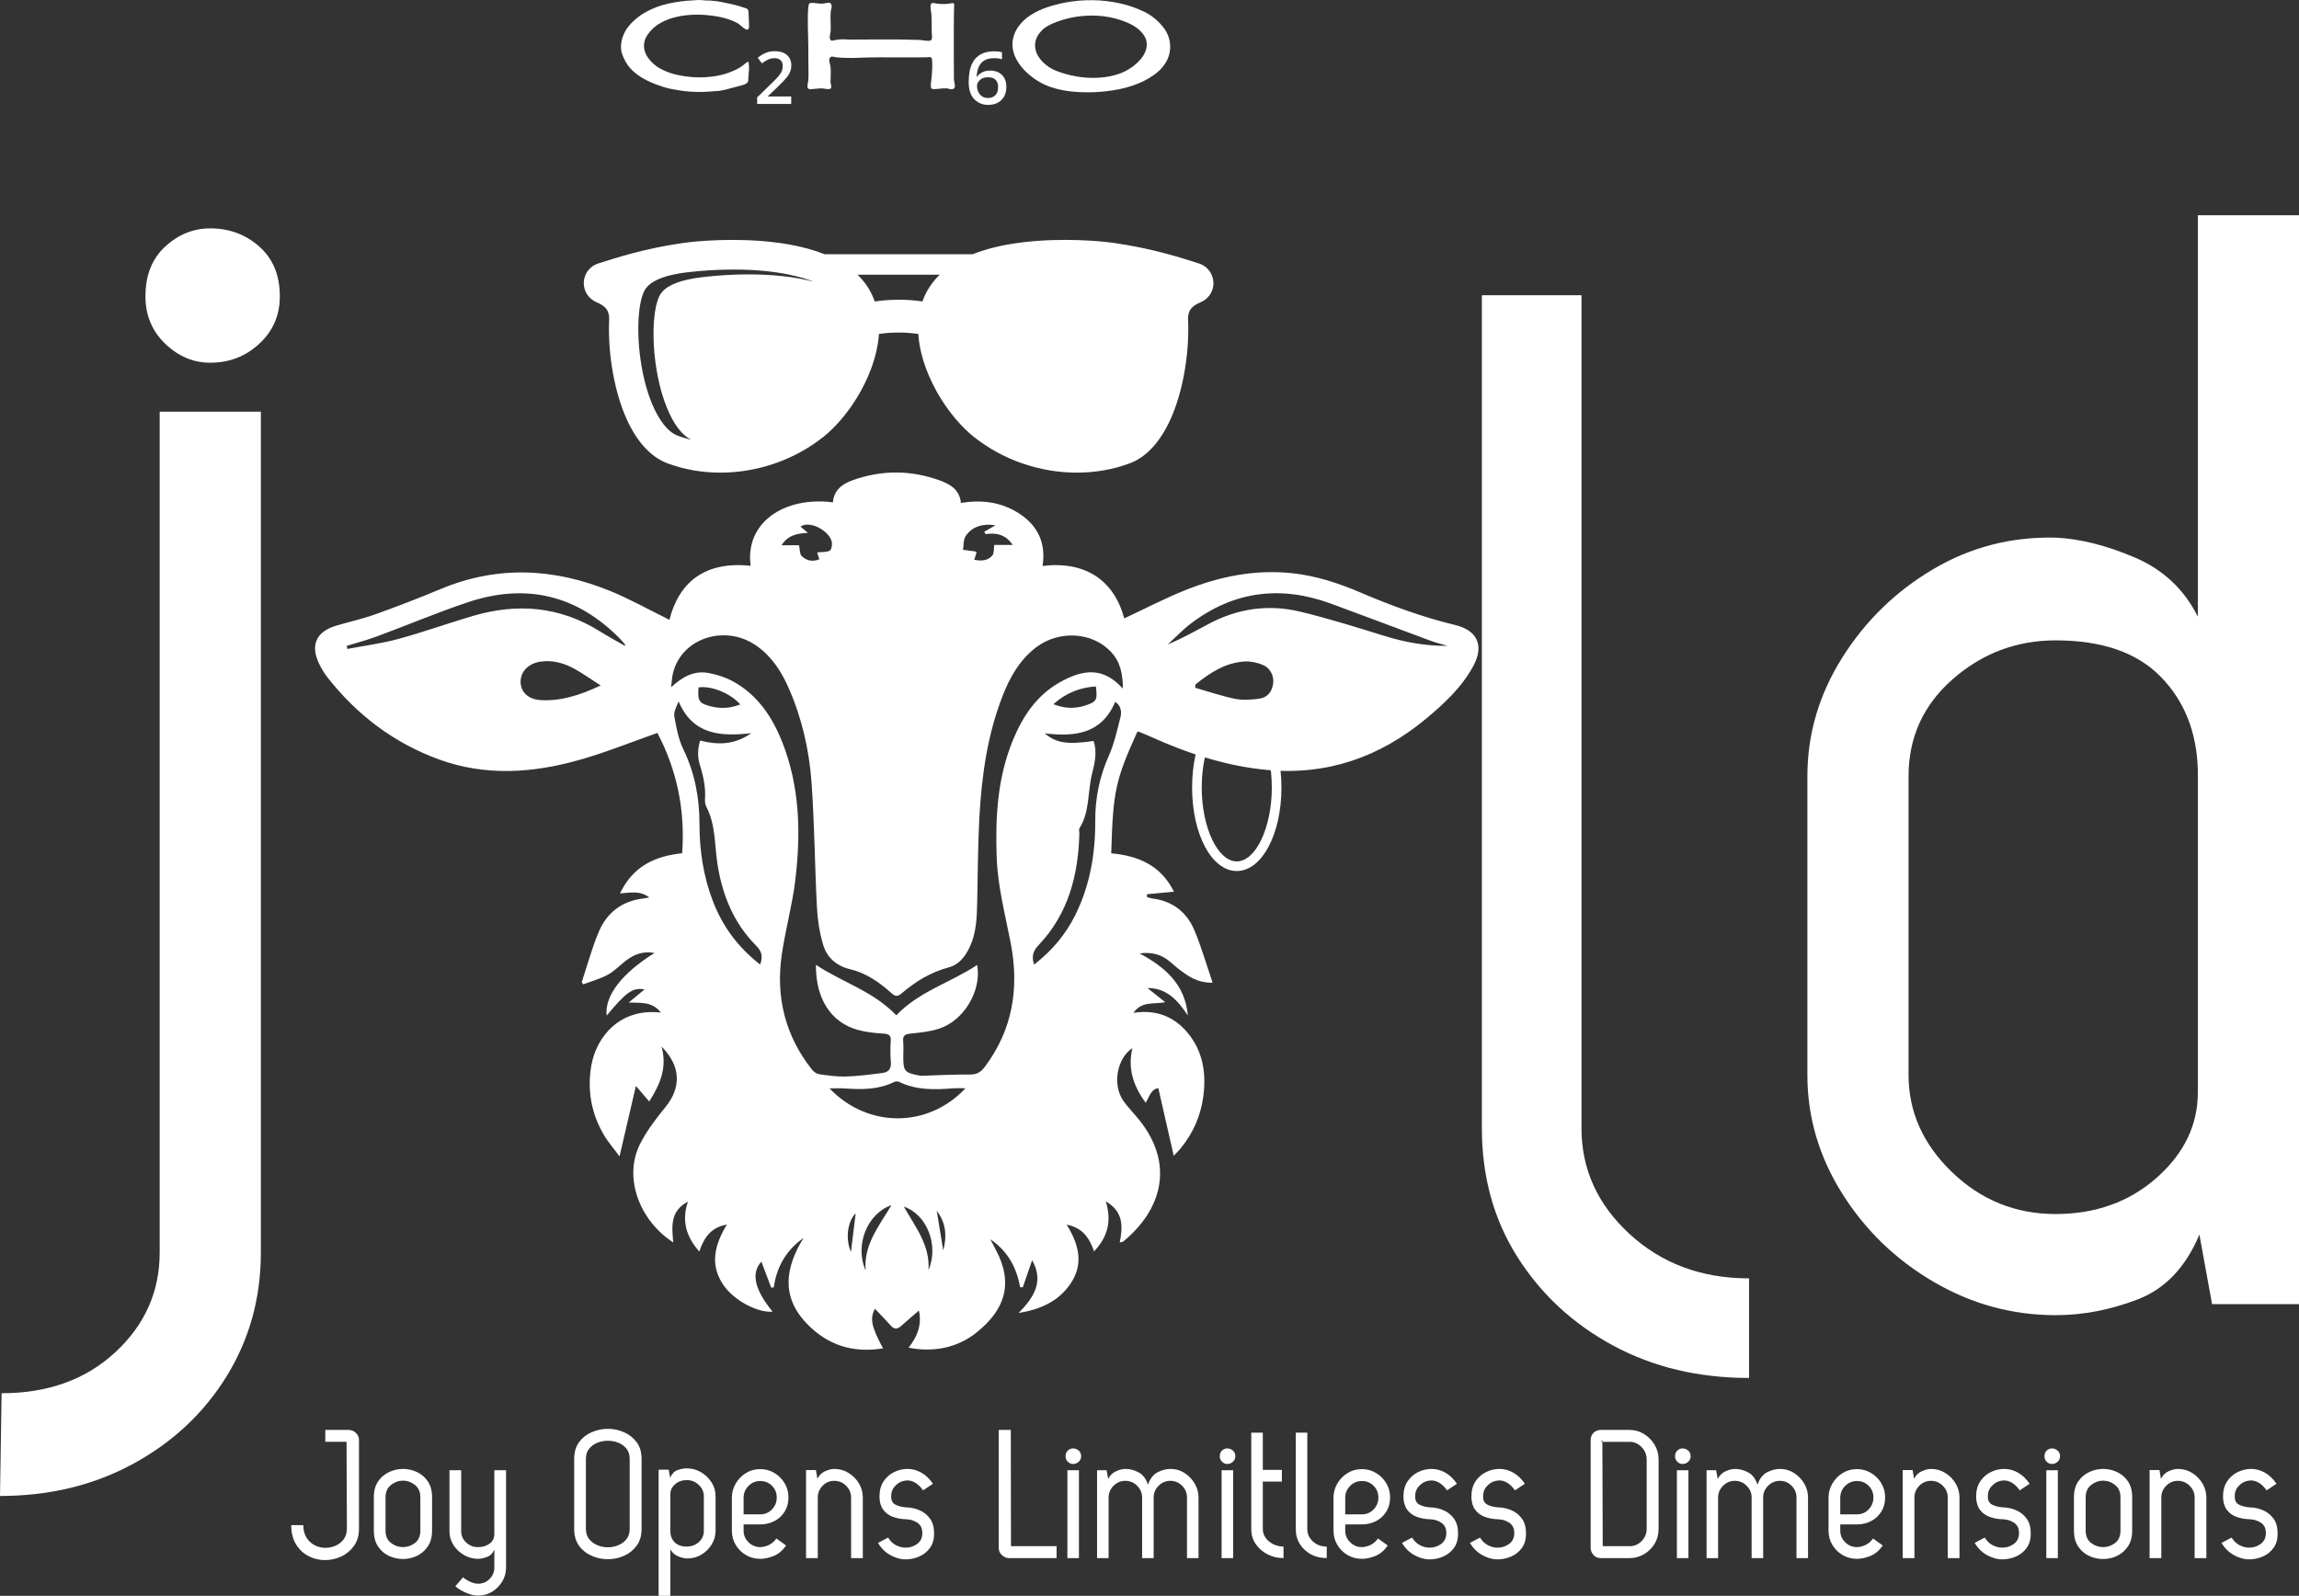
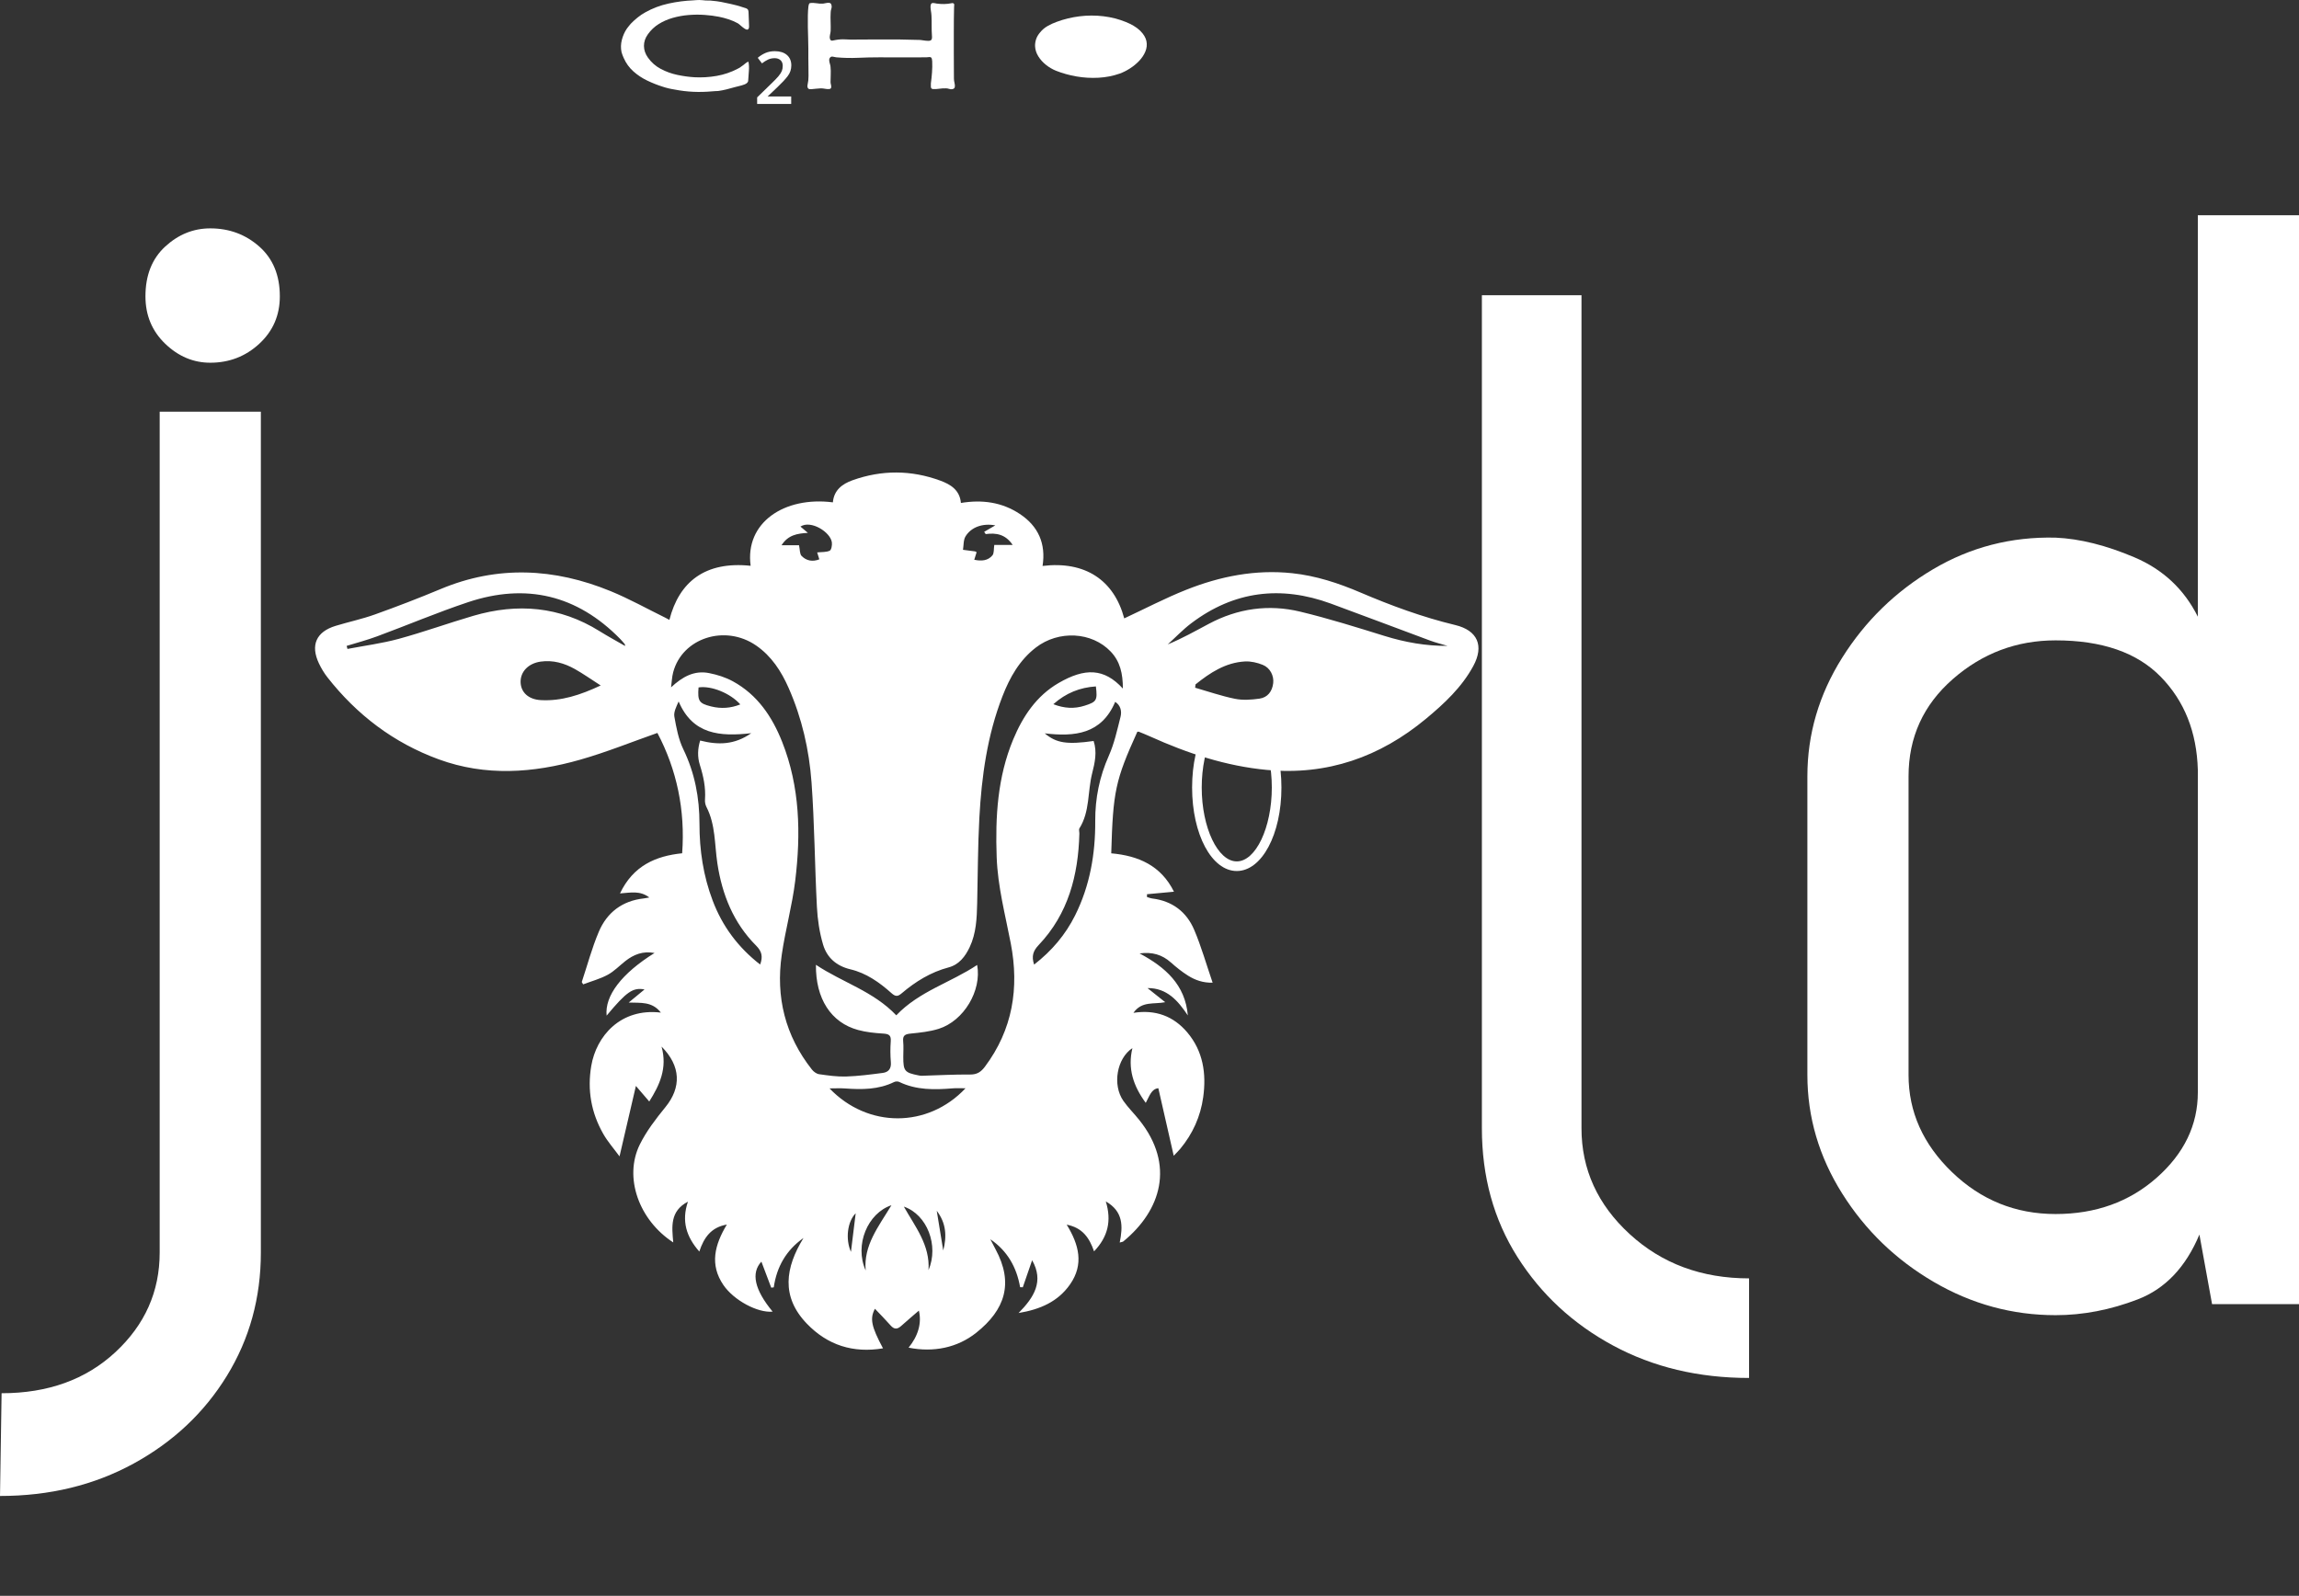
<svg xmlns="http://www.w3.org/2000/svg" xml:space="preserve" width="253.403mm" height="175.942mm" version="1.1" style="shape-rendering:geometricPrecision; text-rendering:geometricPrecision; image-rendering:optimizeQuality; fill-rule:evenodd; clip-rule:evenodd" viewBox="0 0 24667.38 17126.96">
  <rect x="0" y="0" width="24667.38" height="17126.96" fill="#333333" stroke="none" />
  <defs>
    <style type="text/css">
   
    .fil0 {fill:white;fill-rule:nonzero}
   
  </style>
  </defs>
  <g id="Layer_x0020_1">
    <path class="fil0" d="M6652.32 9588.5c141.55,-297.53 383.59,-401.93 666.94,-430.85 34.17,-461.99 -57.25,-896.64 -265.63,-1291.49 -271.67,95.29 -546.12,206.8 -829.19,287.4 -503.61,143.44 -1013.03,180.46 -1517.67,-4.29 -483.07,-176.92 -877.31,-476.73 -1193.8,-880.2 -35.44,-45.36 -65.83,-96.05 -90.66,-148.29 -93.41,-196.91 -29.6,-340.59 179.02,-403.95 140.01,-42.58 284.34,-73.01 421.81,-122.42 236.74,-84.89 471.7,-175.11 703.65,-272.19 612.23,-256.45 1220.65,-225.3 1824.02,21.81 201.51,82.62 392.69,189.83 588.67,285.88 14.18,6.83 27.58,14.7 42.78,22.81 104.06,-408.8 384.35,-631.81 871.75,-580.37 -63.05,-461.78 358.76,-747.64 882.39,-680.98 11.13,-130.8 100.52,-197.94 211.65,-237.46 313.99,-112.02 629.96,-110.27 942.15,4.81 107.86,39.79 207.63,99.35 220.02,239.21 228.13,-37.74 440.56,-8.86 631.74,117.86 199.53,132.04 281.53,320.09 244.33,558.08 456.74,-55.26 766.42,151.78 876.29,562.88 220.53,-102.64 438.29,-216.93 665.66,-307.18 363.84,-144.43 741.59,-219.71 1136.83,-177.64 255.98,27.13 496.77,106.7 731.22,206.8 330.94,141.42 667.44,265.12 1018.11,349.5 239.28,57.52 311.19,222.01 193.44,439.7 -123.56,228.1 -310.93,402.72 -507.39,565.94 -494.75,411.07 -1060.14,609.76 -1706.3,549.46 -439.8,-41.08 -853.24,-178.44 -1253.56,-359.14 -40.24,-18.23 -81.28,-34.48 -122.28,-51.2 -4.29,-1.75 -10.37,0.52 -15.45,1.03 -235.48,520.81 -260.79,637.88 -279.78,1304.16 289.15,25.86 533.21,129.26 672.98,412.1 -100.28,9.37 -194.96,17.99 -289.4,26.85 0,10.17 0,20.02 0,30.19 18.99,5.3 37.47,13.15 56.98,15.7 214.22,26.61 367.61,143.19 449.65,336.57 76.48,179.91 129.92,369.75 197.74,567.18 -103.78,2.3 -188.12,-28.12 -264.32,-76.03 -65.32,-41.04 -126.1,-90.22 -183.83,-141.42 -93.17,-82.86 -198.77,-115.04 -335.72,-96.81 277.75,148.53 489.67,336.06 517.8,665.54 -105.6,-157.63 -223.36,-295.51 -432.73,-293.48 63.05,50.17 126.33,100.86 189.9,151.31 -120.78,24.82 -250.18,-15.21 -340.8,114.28 238.5,-37.26 430.44,36.5 577.04,209.07 170.64,201.24 206.87,443.28 171.42,696.71 -28.87,207.07 -112.43,392.82 -246.63,554.26 -20.5,24.59 -44.06,46.88 -69.61,73.77 -55.74,-244.82 -109.41,-480.53 -165.08,-724.84 -74.69,7.35 -94.95,84.65 -135,157.14 -134.17,-181.73 -195.7,-369.54 -143.03,-587.71 -167.1,109.96 -217.48,394.33 -96.97,566.66 50.65,72.21 114.69,135.09 169.89,204.26 387.91,484.07 233.44,973.18 -170.89,1304.16 -5.6,4.57 -14.69,4.85 -38.26,11.68 34.45,-172.09 40.52,-332.77 -149.38,-441.25 64.32,208.86 22.28,380.68 -126.07,536.03 -49.38,-143.95 -123.59,-253.91 -293.72,-286.61 132.42,214.39 186.61,426.24 35.96,641.42 -128.88,183.76 -316.49,267.62 -551.96,306.91 167.58,-169.78 273.18,-340.63 145.33,-566.42 -34.44,99.87 -67.34,195.16 -100,290.18 -9.65,-0.24 -19.26,-0.76 -28.88,-1 -37.46,-214.42 -136.71,-390.04 -319.54,-514.5 18.51,35.47 36.23,70.98 55.22,106.18 198.25,365.73 102.54,651.62 -206.87,897.67 -202.58,160.96 -458.05,212.88 -725.42,159.68 101.31,-124.45 143.07,-261.81 110.41,-397.91 -59.24,51.2 -126.1,107.73 -191.18,166 -40.77,36.5 -74.42,36.5 -111.64,-5.83 -54.44,-61.81 -112.68,-120.37 -168.89,-179.68 -55.7,105.19 -39.49,188.81 86.85,424.76 -321.3,53.47 -594.24,-33.45 -816.8,-264.32 -280.81,-291.49 -230.91,-602.92 -36.48,-919.99 -185.33,130.53 -287.12,308.42 -319.03,529.67 -9.1,1.28 -18.19,2.54 -27.09,3.54 -35.92,-94.78 -71.64,-189.57 -105.56,-279.51 -112.43,121.12 -75.45,299.04 120.53,536.75 -160.31,15.21 -416.28,-121.12 -528.44,-286.12 -148.87,-218.72 -93.68,-430.57 37.22,-648.53 -169.14,29.63 -245.61,138.87 -295.47,289.66 -139.53,-158.9 -192.69,-327.17 -122.05,-535.23 -194.48,101.37 -172.43,269.4 -157.48,437.43 -366.63,-237.98 -533.49,-696.19 -359.04,-1050.77 71.15,-144.2 172.94,-275.99 275.2,-401.68 171.68,-210.86 166.87,-440.22 -41.76,-649.56 64.57,231.9 -21.25,413.61 -131.93,589.5 -49.11,-57.56 -93.17,-109 -143.31,-167 -60.74,261.03 -115.93,498.5 -175.69,755.99 -61.77,-84.41 -127.13,-157.9 -174.69,-241.79 -128.91,-226.31 -172.46,-470.1 -128.64,-729.13 53.68,-317.55 312.68,-623.98 747.2,-572.26 -94.47,-121.63 -216.48,-102.88 -345.61,-107.96 57.7,-47.63 115.18,-95.26 170.13,-140.66 -124.83,-22.8 -191.42,22.56 -406.87,281.08 -21.53,-212.64 160.27,-452.14 514.22,-672.37 -124.83,-23.07 -223.56,16.22 -313.47,86.92 -63.05,49.69 -119.99,110 -189.63,147.5 -82.29,44.37 -174.94,69.2 -263.09,102.41 -4.77,-8.38 -9.85,-16.72 -14.66,-25.11 59.99,-180.18 108.86,-365.18 182.79,-539.56 88.13,-207.56 251.93,-332.26 482.36,-357.6 15.45,-1.79 30.62,-5.08 59.48,-10.13 -98.97,-76.03 -197.98,-51.95 -314.46,-43.61zm5395.59 -2198.55c0.24,-159.65 -28.88,-290.18 -130.67,-397.12 -202.54,-212.64 -559.04,-231.39 -803.62,-42.59 -175.24,135.34 -278.78,320.1 -357,520.82 -163.57,420.2 -224.59,861.65 -248.67,1307.98 -16.45,304.36 -15.94,609.51 -23.28,914.4 -3.78,160.92 -9.85,321.84 -80.25,471.36 -47.6,100.9 -114.46,188.09 -226.1,217.72 -192.18,50.93 -354.99,151.83 -503.86,278.27 -41.55,35.23 -65.35,37.25 -109.38,-2.02 -128.4,-115.04 -270.43,-215.42 -440.55,-255.7 -150.42,-35.75 -251.45,-125.72 -292.97,-264.36 -38.98,-130.73 -59.52,-269.89 -66.58,-406.77 -23.28,-445.26 -25.31,-891.83 -57.73,-1336.34 -25.31,-348.22 -103.3,-689.34 -245.37,-1011.72 -79.23,-179.68 -183.55,-341.86 -348.87,-455.95 -332.97,-229.84 -793.04,-81.59 -890.26,287.68 -13.67,51.95 -15.19,107.45 -22.53,161.15 122.04,-113.52 248.14,-184.23 407.14,-153.05 88.09,17.24 177.98,45.61 256.49,88.7 263.05,143.96 421.3,379.4 528.68,650.56 190.86,482.56 201.27,985.38 139.73,1490.46 -32.38,265.87 -105.56,526.38 -144.06,791.73 -66.34,454.4 35.96,869.79 323.09,1233.46 18.48,23.31 49.38,46.39 77.47,50.2 95.71,13.67 192.94,27.85 289.15,24.83 131.42,-4.32 262.81,-21.53 393.49,-38.53 62.77,-8.11 93.16,-46.64 87.08,-116.32 -6.36,-74.27 -6.36,-150.04 -1.03,-224.31 4.81,-64.35 -21.25,-77.79 -80.25,-81.59 -90.63,-5.57 -183.04,-14.7 -270.16,-38.53 -291.42,-79.05 -456.5,-336.82 -452.45,-699.73 282.05,188.28 616.29,283.34 862.13,542.35 246.09,-258.76 584.62,-351.51 867.7,-540.56 51.13,274.21 -142.32,600.15 -412.2,685.28 -96.47,30.43 -200.04,41.07 -301.31,51.2 -57.25,5.84 -86.85,18.27 -80.26,82.86 5.57,55.02 1.24,110.75 1.24,166.28 0,153.3 13.68,170.05 165.09,199.94 10.91,2.02 22.04,4.08 32.93,3.81 173.69,-5.04 347.39,-14.93 521.06,-13.42 73.69,0.52 116.24,-29.67 156.76,-83.9 297.97,-398.38 369.65,-843.69 277.47,-1323.7 -58.99,-306.64 -139.77,-608.73 -151.17,-924.26 -15.69,-433.14 8.62,-858.9 177.26,-1264.4 103.06,-247.88 249.63,-467.35 485.86,-604.95 284.86,-165.5 490.46,-160.17 690.74,58.79zm-952.27 2962.43c189.63,-147.25 335.99,-319.85 440.05,-528.44 158.99,-318.82 217.76,-660.17 215.73,-1012.44 -1.27,-244.85 45.85,-475.21 145.58,-700.01 58.76,-132.04 90.14,-276.99 125.86,-418.17 15.42,-61.33 0.24,-123.93 -57.25,-160.68 -147.08,346.7 -433.45,376.1 -755.77,338.09 124.82,105.15 239.28,122.15 524.39,81.87 38.73,117.83 13.39,232.15 -15.96,347.71 -49.63,195.4 -22.77,408.52 -136.23,589.73 -8.59,13.95 -0.24,38.02 -0.76,57.29 -11.88,446.81 -119.23,860.41 -435.71,1194.2 -59.52,62.33 -80.29,119.33 -49.9,210.86zm-2939.59 -0.52c31.9,-86.16 16.97,-142.44 -42.51,-202.23 -243.34,-243.82 -365.87,-548.19 -416.53,-884.25 -30.62,-202.99 -18.75,-414.11 -116.96,-604.43 -12.16,-23.56 -17.76,-53.99 -15.73,-80.6 9.13,-129.02 -17.2,-250.65 -55.7,-373.04 -26.07,-82.63 -23.53,-171.61 3.82,-259.55 193.2,49.41 368.13,47.14 548.15,-78.81 -339.01,38.29 -628.16,13.7 -779.06,-340.6 -24.56,56.01 -54.71,112.77 -45.85,162.71 21.06,118.58 43.82,242.27 95.75,349.49 123.56,255.46 173.94,520.3 173.66,802.37 -0.24,280.29 40.76,556.77 141.28,821.65 103.81,275.45 272.19,502.27 509.69,687.3zm-4436.72 -3419.88c3.03,10.91 5.81,21.81 8.87,32.69 183.83,-35.2 370.67,-59.3 550.69,-108.45 268.65,-73.24 531.46,-168.54 798.84,-246.84 474.21,-138.91 928.72,-101.62 1355.34,164.45 88.12,55.02 179.5,104.43 274.45,159.17 -2.51,-11.91 -2.02,-17.47 -4.54,-20.29 -15.96,-18.99 -31.9,-38.26 -49.14,-55.98 -462.06,-471.4 -1010,-601.41 -1631.82,-393.86 -329.16,110 -649.7,245.85 -975.56,366.49 -106.86,39.77 -218.03,68.92 -327.14,102.61zm11811.8 -0.24c-62.82,-19.02 -126.62,-34.48 -188.16,-57.28 -354.7,-131.29 -707.91,-266.11 -1063.16,-396.37 -536,-196.43 -1038.34,-136.61 -1497.62,210.61 -90.14,68.16 -168.65,151.03 -252.72,227.34 154.95,-64.15 296.23,-143.72 439.3,-219.99 310.68,-166 642.1,-213.4 981.91,-131.53 305.6,73.5 606.4,168 906.68,261.27 220.53,68.16 444.1,107.96 673.77,105.94zm-5171.52 4748.13c-53.16,0 -93.96,-2.78 -134.2,0.52 -196.99,16.21 -392.21,20.53 -577.04,-68.69 -14.93,-7.11 -39.73,-6.32 -54.67,0.99 -168.38,82.63 -346.88,81.87 -527.65,68.96 -52.2,-3.82 -105.08,-0.52 -165.59,-0.52 410.65,428.31 1054.03,428.54 1459.15,-1.27zm-3914.39 -4323.12c-106.59,-68.41 -189.64,-127.24 -277.75,-176.65 -112.95,-63.09 -234.48,-98.05 -366.14,-79.57 -131.39,18.51 -218.24,107.73 -215.45,220.98 2.77,108 83.31,185.78 219.5,192.63 217.27,11.16 418.55,-53.71 639.85,-157.39zm6382.27 -11.41c-1.27,11.92 -2.77,23.57 -4.05,35.48 142.04,40.55 282.56,89.73 427.14,118.89 84.07,16.97 175.99,10.61 262.05,-1.51 88.36,-12.43 137.74,-76.82 148.39,-166.8 9.09,-78.29 -32.14,-163.46 -111.93,-195.88 -59.48,-24.11 -128.6,-40.05 -191.92,-36.5 -208.39,11.91 -373.71,121.12 -529.68,246.32zm-1961.77 -1496.78c-76.95,-114.81 -176.71,-131.8 -289.63,-116.59 -5.32,-8.11 -10.64,-16.21 -16.21,-24.32 34.93,-20.3 70.13,-40.55 119.51,-69.19 -137.47,-25.58 -259.52,19.78 -319.54,118.1 -23.8,39.04 -19.24,95.53 -27.33,144.2 43.03,5.6 86.33,10.92 129.36,17 4.84,0.76 9.13,4.54 17,8.62 -7.59,24.55 -15.45,49.66 -25.34,81.08 77.47,16.48 146.36,10.64 194.47,-46.64 19.75,-23.31 13.43,-68.68 20.23,-112.5 50.93,0.24 115.98,0.24 197.49,0.24zm-2197.2 -129.78c-113.7,7.12 -211.4,21.3 -282.83,132.8 80.02,0 144.86,0 187.64,0 10.38,47.9 6.56,93.79 27.85,115.31 51.14,51.96 117.96,64.64 189.91,36 -10.13,-32.7 -19.03,-61.06 -23.08,-74.24 50.14,-5.32 97.5,-1 134.72,-18.48 17.99,-8.38 26.58,-58.83 23.04,-88.22 -13.43,-110.48 -225.11,-244.31 -337.27,-170.58 26.58,22.56 53.2,44.89 80.02,67.41zm2633.47 1838.97c116.97,45.36 225.07,51.44 336.75,15.69 127.09,-40.8 138.26,-56.26 119.78,-206.57 -171.68,11.17 -321.33,70.47 -456.54,190.87zm-3806.77 -179.95c-11.67,146.74 5.57,171.57 134.17,203.75 106.87,26.61 210.68,19.78 313.7,-21.53 -106.84,-120.41 -311.91,-203.27 -447.87,-182.22zm2069.59 5557.34c-253.71,83.63 -400.04,425.52 -276.48,700.01 -24.03,-269.93 136.98,-468.86 276.48,-700.01zm133.18 14.7c121.05,215.18 282.55,413.36 264.59,682.02 112.92,-263.57 -13.9,-596.36 -264.59,-682.02zm-516.76 71.74c-89.12,88.18 -111.64,277.51 -50.89,414.11 16.48,-132.04 34.2,-277.27 50.89,-414.11zm939.37 399.14c39.49,-150.55 32.42,-292.96 -69.65,-425.76 23.8,145.23 46.61,285.09 69.65,425.76z" />
-     <path class="fil0" d="M12976.97 2908.35c-27.03,-37.01 -65.11,-65.42 -111.17,-80.25 -183,-58 -492.55,-160.47 -911.41,-220.37 -153.54,-22.21 -557.63,-57.41 -974.63,-8.03 -209.45,24.69 -390.62,67.93 -543.54,129.02l-1589.41 0c-152.92,-61.09 -334.1,-104.33 -543.54,-129.02 -416.39,-49.38 -820.51,-13.57 -974.67,8.03 -418.85,59.9 -728.37,162.37 -911.37,220.37 -91.52,29.02 -153.54,114.21 -153.54,210.51 0,45.06 13.49,88.26 38.05,124.08 23.97,35.78 58.96,64.19 100.14,81.46 55.87,22.88 103.78,57.42 120.37,99.42 9.2,23.45 14.11,48.73 14.11,75.28l0 0.61c0,6.18 0,12.36 -0.62,17.93 -13.49,321.61 43.61,709.24 164.6,1006.15 112.39,275.31 271.46,458.05 461.23,529.03 180.56,67.27 373.39,100 567.49,100 196.5,0 394.27,-33.35 582.83,-98.15 188.54,-64.8 367.24,-161.75 525.08,-287.63 122.84,-98.18 251.21,-245.09 356.84,-417.32 121.6,-198.14 213.7,-429.64 234.62,-658.01 0.61,-9.27 1.82,-17.89 1.82,-27.16 66.34,-9.89 133.9,-14.84 200.82,-15.46 74.31,-0.61 148.63,4.95 222.33,15.46 0.62,9.27 1.24,17.89 1.86,27.16 20.87,228.37 112.98,459.87 234.61,658.01 105.64,172.22 233.97,319.13 356.81,417.32 157.83,125.89 336.58,222.83 525.11,287.63 188.54,64.8 386.3,98.15 582.84,98.15 194.06,0 386.92,-32.73 567.48,-100 189.77,-70.37 348.83,-253.72 461.2,-529.03 121.02,-296.91 178.13,-684.55 164.6,-1006.15 -0.62,-6.18 -0.62,-11.75 -0.62,-17.93l0 -0.61c0,-26.55 4.92,-51.83 14.15,-75.28 16.59,-41.99 63.88,-76.54 120.37,-99.42 83.51,-33.92 138.18,-114.8 138.18,-204.91 -0.61,-48.15 -15.96,-93.82 -42.99,-130.88zm-5575.27 1807.41c-4.33,-1.21 -8.61,-2.44 -12.91,-3.06 -9.21,-2.51 -17.82,-4.95 -27.03,-7.42 -4.29,-1.24 -9.2,-2.47 -13.49,-3.71 -9.21,-2.47 -17.82,-5.57 -27.03,-8.65 -4.32,-1.24 -8,-2.47 -12.29,-3.71 -12.87,-4.29 -25.79,-8.61 -38.08,-13.56 -103.16,-38.26 -202.06,-163.61 -278.81,-351.86 -165.21,-406.19 -180.56,-985.18 -82.9,-1193.83 2.44,-5.56 5.53,-11.09 8.59,-16.03 50.38,-86.44 170.13,-145.06 364.81,-178.4 27.02,-4.95 55.28,-8.65 85.37,-12.36 161.5,-19.75 331.01,-30.22 498.7,-30.22 17.78,0 36.23,0 54.02,0.61 5.53,0 10.45,0 15.97,0 12.91,0 26.41,0.62 39.32,0.62 5.53,0 11.06,0.61 16.59,0.61 15.96,0.62 31.32,1.2 47.29,1.82 1.85,0 4.29,0 6.14,0 17.82,0.61 35,1.85 52.82,3.09 4.91,0.62 9.82,0.62 15.35,1.24 12.88,0.62 25.79,1.86 38.7,3.1 5.53,0.61 11.05,0.61 16.55,1.24 14.14,1.24 28.26,2.47 42.37,3.71 3.1,0.61 6.77,0.61 9.86,1.24 17.2,1.85 33.75,3.71 50.34,5.56 4.92,0.62 9.24,1.24 14.15,1.86 12.26,1.85 24.55,3.09 36.84,4.95 5.5,0.58 11.03,1.82 16.56,2.43 12.28,1.86 24.58,3.71 36.84,5.57 4.29,0.61 8.61,1.24 12.29,1.85 6.77,1.24 13.53,2.47 19.64,3.71 9.2,1.86 18.44,3.1 27.02,4.95 4.33,0.62 8.62,1.82 12.91,2.44 9.82,1.89 19.03,3.74 28.85,6.21 1.85,0.62 3.71,0.62 5.53,1.21 5.53,1.24 11.06,2.47 15.96,3.71 11.06,2.47 21.5,4.95 32.56,7.42 4.91,1.24 9.2,2.47 14.11,3.09 14.77,3.71 28.88,7.39 43,11.1 3.71,1.24 7.39,2.47 11.06,3.09 10.45,3.1 21.5,6.18 31.94,9.28 4.91,1.85 10.44,3.09 15.35,4.95 9.82,3.09 19.06,6.14 28.26,9.24 4.29,1.85 9.21,3.09 13.53,4.95 12.88,4.95 25.8,9.27 38.68,14.21 0.61,0 1.24,0.62 1.24,0.62 0,0 0,0 -0.62,0 -205.11,-53.71 -448.94,-77.79 -697.67,-77.79 -167.66,0 -337.16,11.1 -498.71,30.23 -30.08,3.71 -58.34,8.03 -85.37,12.36 -194.06,33.34 -314.42,91.96 -364.8,178.4 -3.06,5.56 -6.15,10.47 -8.59,16.03 -97.67,209.24 -82.31,788.27 82.9,1193.83 70.63,174.07 160.92,293.82 255.49,341.35 0,0 0.62,0 0.62,0.61 -4.29,0 -6.77,-1.24 -9.82,-1.85zm2631.62 -1715.44c-1.21,1.85 -3.06,3.71 -4.29,5.56 -57.74,67.9 -101.96,145.06 -131.42,229.02 -89.05,-12.98 -179.33,-19.13 -268.99,-17.89 -81.08,0.62 -162.13,6.77 -242.58,18.51 -30.12,-84.58 -73.74,-161.75 -131.42,-229.65 -1.24,-1.85 -3.1,-3.71 -4.33,-5.56 -15.35,-17.89 -31.94,-35.17 -49.14,-51.83l881.94 0c-17.82,17.28 -34.4,33.93 -49.75,51.83z" />
    <path class="fil0" d="M13270.06 9348.11c-268.75,0 -479.23,-393.48 -479.23,-895.75 0,-502.31 210.48,-895.78 479.23,-895.78 268.72,0 479.23,393.48 479.23,895.78 0,502.27 -210.51,895.75 -479.23,895.75zm0 -1688.34c-203.85,0 -376.03,362.98 -376.03,792.59 0,429.57 172.18,792.56 376.03,792.56 203.85,0 376,-362.99 376,-792.56 0,-429.61 -172.15,-792.59 -376,-792.59z" />
    <path class="fil0" d="M2256.09 2450.99c203.56,0 378.85,65.03 525.86,195.08 147.02,130.04 220.52,308.15 220.52,534.33 0,203.56 -73.5,373.19 -220.52,508.9 -147.01,135.7 -322.3,203.55 -525.86,203.55 -180.93,0 -342.09,-67.85 -483.44,-203.55 -141.35,-135.71 -212.04,-305.34 -212.04,-508.9 0,-226.18 70.68,-404.29 212.04,-534.33 141.35,-130.05 302.51,-195.08 483.44,-195.08zm-542.81 1967.71l1085.64 0 0 9024.37c0,486.28 -121.57,927.31 -364.71,1323.12 -243.14,395.8 -576.74,709.62 -1000.82,941.45 -424.08,231.83 -901.87,347.74 -1433.38,347.74l16.97 -1102.6c497.58,0 904.69,-147.01 1221.34,-441.04 316.64,-294.03 474.96,-650.25 474.96,-1068.67l0 -9024.37z" />
    <path class="fil0" d="M16968.78 12108.58c0,441.07 172.47,819.93 517.4,1136.6 344.94,316.65 771.86,474.98 1280.78,474.98l0 1068.74c-542.84,0 -1029.15,-115.92 -1458.9,-347.76 -429.76,-231.85 -771.86,-548.51 -1026.32,-949.99 -254.46,-401.48 -381.69,-862.34 -381.69,-1382.57l0 -8940.03 1068.74 0 0 8940.03z" />
    <path class="fil0" d="M22055.39 14115.01c-463.59,0 -898.92,-118.73 -1305.98,-356.18 -407.07,-237.45 -734.97,-554.06 -983.74,-949.81 -248.76,-395.75 -373.14,-819.78 -373.14,-1272.07l0 -3205.62c0,-452.29 124.38,-876.31 373.14,-1272.06 248.76,-395.75 573.85,-712.36 975.25,-949.81 401.41,-237.45 839.57,-350.53 1314.47,-339.23 260.08,11.3 542.75,81.97 848.05,212.02 305.3,130.03 531.44,342.04 678.44,636.03l0 -4308.07 1085.5 0 0 11686.07 -932.85 0 -135.69 -746.28c-147,350.53 -367.49,582.33 -661.48,695.4 -293.99,113.08 -587.98,169.61 -881.97,169.61zm-1577.36 -2578.06c0,395.75 155.48,743.46 466.43,1043.11 310.95,299.64 681.27,449.46 1110.94,449.46 429.68,0 791.51,-130.03 1085.5,-390.1 293.99,-260.08 440.99,-565.37 440.99,-915.9l0 -3460.03c-11.31,-407.07 -144.18,-740.63 -398.59,-1000.69 -254.41,-260.08 -630.38,-390.11 -1127.9,-390.11 -418.37,0 -785.85,138.51 -1102.46,415.54 -316.6,277.03 -474.91,624.73 -474.91,1043.1l0 3205.62z" />
-     <path class="fil0" d="M3737.89 15346.6c32.76,0 59.94,10.81 81.56,32.43 21.62,21.62 32.43,47.49 32.43,77.62l0 949.13c0,73.37 -18.02,135.27 -54.05,185.7 -36.03,50.43 -81.88,88.43 -137.56,113.98 -55.67,25.54 -113.64,38.31 -173.91,38.31 -61.57,0 -119.87,-14.09 -174.9,-42.25 -55.02,-28.17 -99.89,-70.1 -134.61,-125.77 -34.71,-55.68 -52.07,-124.79 -52.07,-207.31l129.7 0c0,53.71 11.46,98.58 34.38,134.61 22.92,36.03 52.4,63.21 88.43,81.55 36.03,18.34 73.7,27.51 113,27.51 39.3,0 76.64,-7.86 112,-23.58 35.38,-15.72 64.2,-38.97 86.46,-69.76 22.27,-30.79 33.41,-68.45 33.41,-113l-3.92 -931.44 -227.95 0 0 -127.74 247.6 0zm898.03 1080.8c0,68.12 -15.39,124.79 -46.18,169.98 -30.78,45.2 -69.76,78.93 -116.92,101.2 -47.16,22.26 -96.95,33.4 -149.35,33.4 -52.4,0 -102.5,-11.14 -150.33,-33.4 -47.82,-22.27 -86.79,-56 -116.92,-101.2 -30.13,-45.2 -45.2,-101.86 -45.2,-169.98l0 -357.64c0,-69.44 15.39,-126.42 46.18,-170.96 30.79,-44.54 70.09,-77.95 117.9,-100.23 47.83,-22.27 97.28,-33.41 148.36,-33.41 52.4,0 102.51,11.14 150.33,33.41 47.83,22.27 86.79,55.68 116.92,100.23 30.13,44.54 45.2,101.52 45.2,170.96l0 357.64zm-125.76 -357.64c0,-57.64 -19.32,-101.85 -57.97,-132.64 -38.65,-30.79 -81.56,-46.18 -128.72,-46.18 -45.85,0 -88.43,15.39 -127.73,46.18 -39.3,30.79 -58.95,75 -58.95,132.64l0 357.64c0,58.95 19.65,103.17 58.95,132.64 39.3,29.48 81.88,44.21 127.73,44.21 47.16,0 90.07,-14.74 128.72,-44.21 38.65,-29.48 57.97,-73.69 57.97,-132.64l0 -357.64zm919.65 752.62c0,56.33 -14.09,107.43 -42.25,153.28 -28.16,45.85 -64.85,82.2 -110.05,109.06 -45.2,26.86 -94.65,40.29 -148.36,40.29 -36.68,0 -77.94,-9.5 -123.8,-28.49 -45.85,-18.99 -85.8,-42.9 -119.86,-71.72l82.53 -96.29c26.21,20.96 53.71,37.66 82.54,50.11 28.82,12.45 55.02,18.67 78.6,18.67 48.48,0 89.74,-17.04 123.8,-51.1 34.06,-34.06 51.1,-75.33 51.1,-123.8l0 -192.58c-17.04,40.61 -43.56,67.47 -79.59,80.57 -36.03,13.09 -67.14,19.64 -93.34,19.64 -53.71,0 -104.15,-13.42 -151.31,-40.28 -47.16,-26.86 -85.15,-62.55 -113.97,-107.09 -28.82,-44.54 -43.23,-94.33 -43.23,-149.36l0 -654.37 125.77 0 0 654.37c0,48.48 18.34,89.42 55.02,122.83 36.68,33.4 79.26,49.45 127.73,48.14 45.86,0 86.14,-12.12 120.85,-36.35 34.72,-24.24 52.08,-59.28 52.08,-105.14l0 -683.85 125.76 0 0 1043.46zm731.01 -1165.28c0,-72.05 17.36,-131.66 52.07,-178.82 34.72,-47.16 79.92,-82.87 135.59,-107.1 55.68,-24.24 113.65,-36.36 173.92,-36.36 60.27,0 117.9,12.12 172.92,36.36 55.03,24.23 100.23,59.94 135.59,107.1 35.37,47.16 53.05,106.77 53.05,178.82l0 752.62c0,72.05 -17.69,131.99 -53.05,179.81 -35.37,47.82 -80.56,83.84 -135.59,108.08 -55.02,24.23 -112.66,36.35 -172.92,36.35 -60.27,0 -118.23,-12.12 -173.92,-36.35 -55.67,-24.24 -100.87,-60.27 -135.59,-108.08 -34.71,-47.82 -52.07,-107.75 -52.07,-179.81l0 -752.62zm125.77 752.62c0,43.23 11.46,79.26 34.38,108.08 22.92,28.82 52.4,50.77 88.43,65.83 36.03,15.06 73.7,22.59 113,22.59 39.3,0 76.96,-7.53 112.99,-22.59 36.03,-15.07 65.17,-37.01 87.44,-65.83 22.27,-28.82 33.41,-64.85 33.41,-108.08l0 -752.62c0,-43.23 -11.14,-79.26 -33.41,-108.08 -22.27,-28.82 -51.42,-50.43 -87.44,-64.84 -36.03,-14.42 -73.69,-21.62 -112.99,-21.62 -39.3,0 -76.97,7.2 -113,21.62 -36.03,14.41 -65.5,36.02 -88.43,64.84 -22.92,28.82 -34.38,64.85 -34.38,108.08l0 752.62zm1082.75 -650.44c55.02,0 105.78,13.75 152.29,41.26 46.51,27.51 84.17,63.87 113,109.06 28.82,45.2 43.23,94.65 43.23,148.36l0 371.4c0,52.4 -14.09,101.52 -42.25,147.38 -28.16,45.85 -65.83,82.53 -113,110.05 -47.16,27.51 -98.25,40.61 -153.27,39.3 -28.82,-1.31 -60.92,-9.5 -96.29,-24.56 -35.37,-15.07 -62.22,-39.64 -80.56,-73.7l0 499.13 -125.77 0 0 -1353.94 108.08 0 15.72 86.46c18.34,-41.93 44.54,-69.1 78.6,-81.55 34.06,-12.45 67.47,-18.67 100.23,-18.67zm182.75 298.69c0,-45.86 -18.01,-86.14 -54.04,-120.85 -36.03,-34.72 -78.93,-52.08 -128.71,-52.08 -49.78,0 -91.71,14.74 -125.77,44.21 -34.06,29.48 -51.09,65.17 -51.09,107.1l0 400.87c1.3,47.16 17.03,85.81 47.15,115.94 30.13,30.13 73.37,45.2 129.7,45.2 49.78,0 92.68,-16.04 128.71,-48.14 36.03,-32.09 54.04,-72.39 54.04,-120.85l0 -371.4zm907.86 13.75c0,57.64 -13.75,108.4 -41.26,152.3 -27.51,43.88 -64.19,77.61 -110.05,101.2 -45.85,23.58 -96.28,35.37 -151.31,35.37l-178.82 0 0 66.82c0,48.47 17.69,90.06 53.05,124.79 35.38,34.71 77.3,52.07 125.77,52.07 27.52,0 57.32,-7.2 89.41,-21.61 32.09,-14.42 59.94,-37.99 83.52,-70.75l104.15 74.67c-37.99,55.03 -82.53,92.69 -133.62,113 -51.1,20.3 -98.91,30.45 -143.46,30.45 -55.02,0 -105.45,-13.1 -151.31,-39.3 -45.85,-26.2 -82.86,-62.22 -111.02,-108.07 -28.16,-45.86 -42.25,-97.61 -42.25,-155.25l0 -353.71c0,-53.71 13.42,-103.83 40.28,-150.33 26.86,-46.51 63.22,-84.17 109.06,-113 45.85,-28.82 97.6,-43.23 155.24,-43.23 55.03,0 105.46,13.75 151.31,41.27 45.86,27.51 82.54,64.19 110.05,110.04 27.51,45.85 41.26,96.95 41.26,153.28zm-302.62 180.79c49.78,0 91.71,-17.69 125.77,-53.05 34.06,-35.38 51.1,-77.95 51.1,-127.74 0,-49.78 -17.04,-91.7 -51.1,-125.76 -34.06,-34.06 -75.99,-51.1 -125.77,-51.1 -49.78,0 -92.03,17.69 -126.75,53.05 -34.71,35.37 -52.07,77.94 -52.07,127.73l0 176.87 178.82 0zm793.89 -359.61c-48.47,0 -90.06,17.69 -124.79,53.06 -34.71,35.37 -52.07,77.29 -52.07,125.76l0 650.44 -125.77 0 0 -945.2 106.12 0 15.72 94.32c18.34,-37.99 45.85,-65.17 82.53,-81.55 36.69,-16.38 70.1,-24.57 100.23,-24.57 55.02,0 105.78,14.42 152.29,43.24 46.51,28.82 83.52,66.49 111.03,112.99 27.51,46.5 41.26,96.61 41.26,150.33l0 650.44 -125.76 0 0 -650.44c0,-48.47 -17.69,-90.39 -53.06,-125.76 -35.37,-35.38 -77.94,-53.06 -127.73,-53.06zm953.05 102.18c-24.89,-35.38 -51.74,-61.9 -80.56,-79.59 -28.82,-17.69 -56.33,-26.53 -82.54,-26.53 -55.02,0 -100.22,19.65 -135.59,58.95 -13.09,11.79 -23.58,27.19 -31.44,46.18 -7.86,18.99 -11.79,40.94 -11.79,65.83 -1.31,43.23 14.41,73.03 47.16,89.41 32.76,16.37 71.4,25.87 115.94,28.49 51.1,1.3 99.23,12.11 144.43,32.42 45.2,20.31 81.89,50.43 110.05,90.39 28.16,39.96 42.25,90.73 42.25,152.3 1.31,64.2 -13.1,117.25 -43.23,159.18 -30.13,41.92 -68.77,73.03 -115.94,93.33 -47.16,20.31 -96.28,30.46 -147.38,30.46 -52.4,0 -106.12,-15.07 -161.14,-45.2 -55.02,-30.13 -99.55,-74.02 -133.62,-131.66l108.07 -56.99c22.27,36.68 50.43,63.87 84.5,81.56 34.06,17.69 68.78,26.53 104.16,26.53 45.85,0 87.11,-13.42 123.79,-40.28 36.69,-26.86 55.03,-65.83 55.03,-116.93 0,-49.78 -17.69,-86.46 -53.06,-110.04 -35.37,-23.59 -75.33,-36.03 -119.87,-37.34 -52.4,-1.31 -100.54,-10.15 -144.43,-26.53 -43.88,-16.38 -78.6,-42.58 -104.15,-78.61 -25.54,-36.03 -38.31,-82.86 -38.31,-140.5 0,-62.88 14.41,-116.27 43.23,-160.15 28.82,-43.89 66.49,-77.3 112.99,-100.23 46.5,-22.92 95.3,-34.39 146.4,-34.39 49.78,0 98.25,13.1 145.41,39.31 47.16,26.2 89.09,66.16 125.77,119.87l-106.12 70.74zm931.45 727.08c-28.82,2.62 -56,-6.87 -81.56,-28.49 -25.54,-21.62 -38.31,-48.8 -38.31,-81.56l0 -1265.51 129.69 0 1.97 1247.83 489.3 0 0 127.73 -501.09 0zm677.95 -1177.08c22.27,0 42.25,7.53 59.94,22.6 17.69,15.06 26.53,35.7 26.53,61.89 0,23.59 -8.84,43.24 -26.53,58.96 -17.69,15.72 -37.66,23.58 -59.94,23.58 -20.96,0 -39.63,-7.86 -56.01,-23.58 -16.37,-15.72 -24.56,-35.38 -24.56,-58.96 0,-26.2 8.19,-46.83 24.56,-61.89 16.38,-15.07 35.05,-22.6 56.01,-22.6zm62.88 1177.08l-123.8 0 0 -943.24 123.8 0 0 943.24zm318.35 0l-123.8 0 0 -943.24 102.18 0 17.69 94.33c18.34,-37.99 45.85,-65.5 82.53,-82.53 36.69,-17.04 71.4,-25.55 104.15,-25.55 45.86,0 92.04,12.12 138.54,36.36 46.5,24.23 80.24,68.44 101.2,132.64 22.27,-64.2 56.33,-108.41 102.18,-132.64 45.86,-24.24 93.02,-36.36 141.49,-36.36 53.71,0 103.16,14.42 148.35,43.24 45.2,28.82 81.56,66.49 109.06,112.99 27.52,46.5 41.27,96.61 41.27,150.33l0 650.44 -123.8 0 0 -650.44c0,-48.47 -17.36,-90.39 -52.08,-125.76 -34.71,-35.38 -76.96,-53.06 -126.74,-53.06 -48.47,0 -90.39,17.69 -125.77,53.06 -35.37,35.37 -53.05,77.29 -53.05,125.76l0 650.44 -123.79 0 0 -650.44c0,-48.47 -17.69,-90.39 -53.06,-125.76 -35.37,-35.38 -77.94,-53.06 -127.73,-53.06 -48.47,0 -90.39,17.69 -125.77,53.06 -35.37,35.37 -53.05,77.29 -53.05,125.76l0 650.44zm1273.36 -1177.08c22.27,0 42.25,7.53 59.94,22.6 17.69,15.06 26.53,35.7 26.53,61.89 0,23.59 -8.84,43.24 -26.53,58.96 -17.69,15.72 -37.66,23.58 -59.94,23.58 -20.96,0 -39.63,-7.86 -56.01,-23.58 -16.37,-15.72 -24.56,-35.38 -24.56,-58.96 0,-26.2 8.19,-46.83 24.56,-61.89 16.38,-15.07 35.05,-22.6 56.01,-22.6zm62.88 1177.08l-123.8 0 0 -943.24 123.8 0 0 943.24zm522.71 -947.16l0 125.76 -204.37 0 0 510.92c0,34.06 10.15,65.17 30.46,93.34 20.31,28.16 47.48,50.77 81.55,67.79 34.06,17.03 70.75,25.54 110.05,25.54l0 123.8c-61.57,0 -118.57,-13.42 -170.97,-40.28 -52.4,-26.86 -94.65,-63.55 -126.74,-110.05 -32.09,-46.5 -48.15,-99.89 -48.15,-160.15l0 -1035.6 123.8 0 0 398.92 204.37 0zm273.15 636.68c0,51.1 19.98,94.98 59.94,131.66 39.96,36.68 89.41,55.02 148.36,55.02l0 123.8c-62.88,0 -119.22,-13.42 -169,-40.28 -49.78,-26.86 -89.41,-63.55 -118.89,-110.05 -29.48,-46.5 -44.21,-99.89 -44.21,-160.15l0 -1035.6 123.8 0 0 1035.6zm888.2 -339.96c0,57.64 -13.75,108.4 -41.26,152.3 -27.51,43.88 -64.19,77.61 -110.05,101.2 -45.85,23.58 -96.28,35.37 -151.31,35.37l-178.82 0 0 66.82c0,48.47 17.69,90.06 53.05,124.79 35.38,34.71 77.3,52.07 125.77,52.07 27.52,0 57.32,-7.2 89.41,-21.61 32.09,-14.42 59.94,-37.99 83.52,-70.75l104.15 74.67c-37.99,55.03 -82.53,92.69 -133.62,113 -51.1,20.3 -98.91,30.45 -143.46,30.45 -55.02,0 -105.45,-13.1 -151.31,-39.3 -45.85,-26.2 -82.86,-62.22 -111.02,-108.07 -28.16,-45.86 -42.25,-97.61 -42.25,-155.25l0 -353.71c0,-53.71 13.42,-103.83 40.28,-150.33 26.86,-46.51 63.22,-84.17 109.06,-113 45.85,-28.82 97.6,-43.23 155.24,-43.23 55.03,0 105.46,13.75 151.31,41.27 45.86,27.51 82.54,64.19 110.05,110.04 27.51,45.85 41.26,96.95 41.26,153.28zm-302.62 180.79c49.78,0 91.71,-17.69 125.77,-53.05 34.06,-35.38 51.1,-77.95 51.1,-127.74 0,-49.78 -17.04,-91.7 -51.1,-125.76 -34.06,-34.06 -75.99,-51.1 -125.77,-51.1 -49.78,0 -92.03,17.69 -126.75,53.05 -34.71,35.37 -52.07,77.94 -52.07,127.73l0 176.87 178.82 0zm913.77 -257.43c-24.89,-35.38 -51.74,-61.9 -80.56,-79.59 -28.82,-17.69 -56.33,-26.53 -82.54,-26.53 -55.02,0 -100.22,19.65 -135.59,58.95 -13.09,11.79 -23.58,27.19 -31.44,46.18 -7.86,18.99 -11.79,40.94 -11.79,65.83 -1.31,43.23 14.41,73.03 47.16,89.41 32.76,16.37 71.4,25.87 115.94,28.49 51.1,1.3 99.23,12.11 144.43,32.42 45.2,20.31 81.89,50.43 110.05,90.39 28.16,39.96 42.25,90.73 42.25,152.3 1.31,64.2 -13.1,117.25 -43.23,159.18 -30.13,41.92 -68.77,73.03 -115.94,93.33 -47.16,20.31 -96.28,30.46 -147.38,30.46 -52.4,0 -106.12,-15.07 -161.14,-45.2 -55.02,-30.13 -99.55,-74.02 -133.62,-131.66l108.07 -56.99c22.27,36.68 50.43,63.87 84.5,81.56 34.06,17.69 68.78,26.53 104.16,26.53 45.85,0 87.11,-13.42 123.79,-40.28 36.69,-26.86 55.03,-65.83 55.03,-116.93 0,-49.78 -17.69,-86.46 -53.06,-110.04 -35.37,-23.59 -75.33,-36.03 -119.87,-37.34 -52.4,-1.31 -100.54,-10.15 -144.43,-26.53 -43.88,-16.38 -78.6,-42.58 -104.15,-78.61 -25.54,-36.03 -38.31,-82.86 -38.31,-140.5 0,-62.88 14.41,-116.27 43.23,-160.15 28.82,-43.89 66.49,-77.3 112.99,-100.23 46.5,-22.92 95.3,-34.39 146.4,-34.39 49.78,0 98.25,13.1 145.41,39.31 47.16,26.2 89.09,66.16 125.77,119.87l-106.12 70.74zm729.04 0c-24.89,-35.38 -51.74,-61.9 -80.56,-79.59 -28.82,-17.69 -56.33,-26.53 -82.54,-26.53 -55.02,0 -100.22,19.65 -135.59,58.95 -13.09,11.79 -23.58,27.19 -31.44,46.18 -7.86,18.99 -11.79,40.94 -11.79,65.83 -1.31,43.23 14.41,73.03 47.16,89.41 32.76,16.37 71.4,25.87 115.94,28.49 51.1,1.3 99.23,12.11 144.43,32.42 45.2,20.31 81.89,50.43 110.05,90.39 28.16,39.96 42.25,90.73 42.25,152.3 1.31,64.2 -13.1,117.25 -43.23,159.18 -30.13,41.92 -68.77,73.03 -115.94,93.33 -47.16,20.31 -96.28,30.46 -147.38,30.46 -52.4,0 -106.12,-15.07 -161.14,-45.2 -55.02,-30.13 -99.55,-74.02 -133.62,-131.66l108.07 -56.99c22.27,36.68 50.43,63.87 84.5,81.56 34.06,17.69 68.78,26.53 104.16,26.53 45.85,0 87.11,-13.42 123.79,-40.28 36.69,-26.86 55.03,-65.83 55.03,-116.93 0,-49.78 -17.69,-86.46 -53.06,-110.04 -35.37,-23.59 -75.33,-36.03 -119.87,-37.34 -52.4,-1.31 -100.54,-10.15 -144.43,-26.53 -43.88,-16.38 -78.6,-42.58 -104.15,-78.61 -25.54,-36.03 -38.31,-82.86 -38.31,-140.5 0,-62.88 14.41,-116.27 43.23,-160.15 28.82,-43.89 66.49,-77.3 112.99,-100.23 46.5,-22.92 95.3,-34.39 146.4,-34.39 49.78,0 98.25,13.1 145.41,39.31 47.16,26.2 89.09,66.16 125.77,119.87l-106.12 70.74zm1230.14 -648.48c55.02,0 106.11,14.42 153.27,43.24 47.16,28.82 85.16,67.14 113.98,114.95 28.82,47.82 43.23,100.55 43.23,158.18l0 744.76c0,60.27 -14.41,113.98 -43.23,161.14 -28.82,47.16 -66.82,84.5 -113.98,112 -47.16,27.51 -98.25,41.26 -153.27,41.26l-308.51 0c-34.06,0 -60.92,-11.46 -80.57,-34.38 -19.65,-22.92 -29.48,-48.8 -29.48,-77.62l0 -1153.5c0,-32.76 10.48,-59.28 31.44,-79.59 20.96,-20.31 47.16,-30.46 78.61,-30.46l308.51 0zm182.75 1061.14l0 -742.8c0,-51.1 -18.02,-95.63 -54.05,-133.62 -36.03,-37.99 -78.93,-56.99 -128.71,-56.99l-292.79 0 0 -17.69 -15.72 17.69 15.72 0 3.92 1120.1 288.87 0c49.78,0 92.68,-18.34 128.71,-55.02 36.03,-36.69 54.05,-80.57 54.05,-131.67zm385.15 -862.67c22.27,0 42.25,7.53 59.94,22.6 17.69,15.06 26.53,35.7 26.53,61.89 0,23.59 -8.84,43.24 -26.53,58.96 -17.69,15.72 -37.66,23.58 -59.94,23.58 -20.96,0 -39.63,-7.86 -56.01,-23.58 -16.37,-15.72 -24.56,-35.38 -24.56,-58.96 0,-26.2 8.19,-46.83 24.56,-61.89 16.38,-15.07 35.05,-22.6 56.01,-22.6zm62.88 1177.08l-123.8 0 0 -943.24 123.8 0 0 943.24zm318.35 0l-123.8 0 0 -943.24 102.18 0 17.69 94.33c18.34,-37.99 45.85,-65.5 82.53,-82.53 36.69,-17.04 71.4,-25.55 104.15,-25.55 45.86,0 92.04,12.12 138.54,36.36 46.5,24.23 80.24,68.44 101.2,132.64 22.27,-64.2 56.33,-108.41 102.18,-132.64 45.86,-24.24 93.02,-36.36 141.49,-36.36 53.71,0 103.16,14.42 148.35,43.24 45.2,28.82 81.56,66.49 109.06,112.99 27.52,46.5 41.27,96.61 41.27,150.33l0 650.44 -123.8 0 0 -650.44c0,-48.47 -17.36,-90.39 -52.08,-125.76 -34.71,-35.38 -76.96,-53.06 -126.74,-53.06 -48.47,0 -90.39,17.69 -125.77,53.06 -35.37,35.37 -53.05,77.29 -53.05,125.76l0 650.44 -123.79 0 0 -650.44c0,-48.47 -17.69,-90.39 -53.06,-125.76 -35.37,-35.38 -77.94,-53.06 -127.73,-53.06 -48.47,0 -90.39,17.69 -125.77,53.06 -35.37,35.37 -53.05,77.29 -53.05,125.76l0 650.44zm1792.14 -650.44c0,57.64 -13.75,108.4 -41.26,152.3 -27.51,43.88 -64.19,77.61 -110.05,101.2 -45.85,23.58 -96.28,35.37 -151.31,35.37l-178.82 0 0 66.82c0,48.47 17.69,90.06 53.05,124.79 35.38,34.71 77.3,52.07 125.77,52.07 27.52,0 57.32,-7.2 89.41,-21.61 32.09,-14.42 59.94,-37.99 83.52,-70.75l104.15 74.67c-37.99,55.03 -82.53,92.69 -133.62,113 -51.1,20.3 -98.91,30.45 -143.46,30.45 -55.02,0 -105.45,-13.1 -151.31,-39.3 -45.85,-26.2 -82.86,-62.22 -111.02,-108.07 -28.16,-45.86 -42.25,-97.61 -42.25,-155.25l0 -353.71c0,-53.71 13.42,-103.83 40.28,-150.33 26.86,-46.51 63.22,-84.17 109.06,-113 45.85,-28.82 97.6,-43.23 155.24,-43.23 55.03,0 105.46,13.75 151.31,41.27 45.86,27.51 82.54,64.19 110.05,110.04 27.51,45.85 41.26,96.95 41.26,153.28zm-302.62 180.79c49.78,0 91.71,-17.69 125.77,-53.05 34.06,-35.38 51.1,-77.95 51.1,-127.74 0,-49.78 -17.04,-91.7 -51.1,-125.76 -34.06,-34.06 -75.99,-51.1 -125.77,-51.1 -49.78,0 -92.03,17.69 -126.75,53.05 -34.71,35.37 -52.07,77.94 -52.07,127.73l0 176.87 178.82 0zm793.89 -359.61c-48.47,0 -90.06,17.69 -124.79,53.06 -34.71,35.37 -52.07,77.29 -52.07,125.76l0 650.44 -125.77 0 0 -945.2 106.12 0 15.72 94.32c18.34,-37.99 45.85,-65.17 82.53,-81.55 36.69,-16.38 70.1,-24.57 100.23,-24.57 55.02,0 105.78,14.42 152.29,43.24 46.51,28.82 83.52,66.49 111.03,112.99 27.51,46.5 41.26,96.61 41.26,150.33l0 650.44 -125.76 0 0 -650.44c0,-48.47 -17.69,-90.39 -53.06,-125.76 -35.37,-35.38 -77.94,-53.06 -127.73,-53.06zm953.05 102.18c-24.89,-35.38 -51.74,-61.9 -80.56,-79.59 -28.82,-17.69 -56.33,-26.53 -82.54,-26.53 -55.02,0 -100.22,19.65 -135.59,58.95 -13.09,11.79 -23.58,27.19 -31.44,46.18 -7.86,18.99 -11.79,40.94 -11.79,65.83 -1.31,43.23 14.41,73.03 47.16,89.41 32.76,16.37 71.4,25.87 115.94,28.49 51.1,1.3 99.23,12.11 144.43,32.42 45.2,20.31 81.89,50.43 110.05,90.39 28.16,39.96 42.25,90.73 42.25,152.3 1.31,64.2 -13.1,117.25 -43.23,159.18 -30.13,41.92 -68.77,73.03 -115.94,93.33 -47.16,20.31 -96.28,30.46 -147.38,30.46 -52.4,0 -106.12,-15.07 -161.14,-45.2 -55.02,-30.13 -99.55,-74.02 -133.62,-131.66l108.07 -56.99c22.27,36.68 50.43,63.87 84.5,81.56 34.06,17.69 68.78,26.53 104.16,26.53 45.85,0 87.11,-13.42 123.79,-40.28 36.69,-26.86 55.03,-65.83 55.03,-116.93 0,-49.78 -17.69,-86.46 -53.06,-110.04 -35.37,-23.59 -75.33,-36.03 -119.87,-37.34 -52.4,-1.31 -100.54,-10.15 -144.43,-26.53 -43.88,-16.38 -78.6,-42.58 -104.15,-78.61 -25.54,-36.03 -38.31,-82.86 -38.31,-140.5 0,-62.88 14.41,-116.27 43.23,-160.15 28.82,-43.89 66.49,-77.3 112.99,-100.23 46.5,-22.92 95.3,-34.39 146.4,-34.39 49.78,0 98.25,13.1 145.41,39.31 47.16,26.2 89.09,66.16 125.77,119.87l-106.12 70.74zm345.86 -450c22.27,0 42.25,7.53 59.94,22.6 17.69,15.06 26.53,35.7 26.53,61.89 0,23.59 -8.84,43.24 -26.53,58.96 -17.69,15.72 -37.66,23.58 -59.94,23.58 -20.96,0 -39.63,-7.86 -56.01,-23.58 -16.37,-15.72 -24.56,-35.38 -24.56,-58.96 0,-26.2 8.19,-46.83 24.56,-61.89 16.38,-15.07 35.05,-22.6 56.01,-22.6zm62.88 1177.08l-123.8 0 0 -943.24 123.8 0 0 943.24zm797.82 -294.76c0,68.12 -15.39,124.79 -46.18,169.98 -30.78,45.2 -69.76,78.93 -116.92,101.2 -47.16,22.26 -96.95,33.4 -149.35,33.4 -52.4,0 -102.5,-11.14 -150.33,-33.4 -47.82,-22.27 -86.79,-56 -116.92,-101.2 -30.13,-45.2 -45.2,-101.86 -45.2,-169.98l0 -357.64c0,-69.44 15.39,-126.42 46.18,-170.96 30.79,-44.54 70.09,-77.95 117.9,-100.23 47.83,-22.27 97.28,-33.41 148.36,-33.41 52.4,0 102.51,11.14 150.33,33.41 47.83,22.27 86.79,55.68 116.92,100.23 30.13,44.54 45.2,101.52 45.2,170.96l0 357.64zm-125.76 -357.64c0,-57.64 -19.32,-101.85 -57.97,-132.64 -38.65,-30.79 -81.56,-46.18 -128.72,-46.18 -45.85,0 -88.43,15.39 -127.73,46.18 -39.3,30.79 -58.95,75 -58.95,132.64l0 357.64c0,58.95 19.65,103.17 58.95,132.64 39.3,29.48 81.88,44.21 127.73,44.21 47.16,0 90.07,-14.74 128.72,-44.21 38.65,-29.48 57.97,-73.69 57.97,-132.64l0 -357.64zm615.07 -176.86c-48.47,0 -90.06,17.69 -124.79,53.06 -34.71,35.37 -52.07,77.29 -52.07,125.76l0 650.44 -125.77 0 0 -945.2 106.12 0 15.72 94.32c18.34,-37.99 45.85,-65.17 82.53,-81.55 36.69,-16.38 70.1,-24.57 100.23,-24.57 55.02,0 105.78,14.42 152.29,43.24 46.51,28.82 83.52,66.49 111.03,112.99 27.51,46.5 41.26,96.61 41.26,150.33l0 650.44 -125.76 0 0 -650.44c0,-48.47 -17.69,-90.39 -53.06,-125.76 -35.37,-35.38 -77.94,-53.06 -127.73,-53.06zm953.05 102.18c-24.89,-35.38 -51.74,-61.9 -80.56,-79.59 -28.82,-17.69 -56.33,-26.53 -82.54,-26.53 -55.02,0 -100.22,19.65 -135.59,58.95 -13.09,11.79 -23.58,27.19 -31.44,46.18 -7.86,18.99 -11.79,40.94 -11.79,65.83 -1.31,43.23 14.41,73.03 47.16,89.41 32.76,16.37 71.4,25.87 115.94,28.49 51.1,1.3 99.23,12.11 144.43,32.42 45.2,20.31 81.89,50.43 110.05,90.39 28.16,39.96 42.25,90.73 42.25,152.3 1.31,64.2 -13.1,117.25 -43.23,159.18 -30.13,41.92 -68.77,73.03 -115.94,93.33 -47.16,20.31 -96.28,30.46 -147.38,30.46 -52.4,0 -106.12,-15.07 -161.14,-45.2 -55.02,-30.13 -99.55,-74.02 -133.62,-131.66l108.07 -56.99c22.27,36.68 50.43,63.87 84.5,81.56 34.06,17.69 68.78,26.53 104.16,26.53 45.85,0 87.11,-13.42 123.79,-40.28 36.69,-26.86 55.03,-65.83 55.03,-116.93 0,-49.78 -17.69,-86.46 -53.06,-110.04 -35.37,-23.59 -75.33,-36.03 -119.87,-37.34 -52.4,-1.31 -100.54,-10.15 -144.43,-26.53 -43.88,-16.38 -78.6,-42.58 -104.15,-78.61 -25.54,-36.03 -38.31,-82.86 -38.31,-140.5 0,-62.88 14.41,-116.27 43.23,-160.15 28.82,-43.89 66.49,-77.3 112.99,-100.23 46.5,-22.92 95.3,-34.39 146.4,-34.39 49.78,0 98.25,13.1 145.41,39.31 47.16,26.2 89.09,66.16 125.77,119.87l-106.12 70.74z" />
    <path class="fil0" d="M8021.54 317.36c-9.5,1.73 -21.38,-2.37 -35.63,-12.29 -14.24,-9.94 -28.06,-20.95 -41.45,-33.04 -13.38,-12.09 -23.53,-19.86 -30.44,-23.31 -30.23,-16.41 -62.39,-30.24 -96.51,-41.46 -34.11,-11.22 -68.43,-20.3 -102.98,-27.2 -47.49,-9.5 -99.31,-16.2 -155.45,-20.08 -56.14,-3.88 -113.13,-3.46 -171,1.29 -57.85,4.75 -114.2,14.9 -169.05,30.45 -54.83,15.55 -105.14,37.57 -150.91,66.07 -45.76,28.49 -84.62,65.19 -116.58,110.1 -28.5,39.73 -42.54,81.61 -42.11,125.66 0.44,44.04 14.9,85.93 43.41,125.65 36.27,50.95 82.04,91.1 137.3,120.47 55.27,29.36 114.43,50.74 177.47,64.12 63.05,13.38 123.93,21.8 182.66,25.25 79.45,4.32 158.91,-0.43 238.35,-14.24 79.45,-13.82 154.58,-39.3 225.4,-76.43 11.22,-5.18 21.59,-11.22 31.09,-18.13 9.5,-6.91 18.56,-13.39 27.2,-19.44 9.5,-6.9 19,-14.46 28.5,-22.66 9.5,-8.21 19.43,-13.61 29.8,-16.2 6.05,31.09 7.55,64.34 4.53,99.75 -3.02,35.4 -5.39,69.09 -7.12,101.03 0,7.78 -1.73,13.82 -5.19,18.14 -6.05,10.37 -18.14,19 -36.27,25.91 -18.14,6.9 -36.91,12.52 -56.35,16.84 -19.43,4.31 -34.76,8.2 -45.99,11.65 -29.36,8.63 -58.93,16.63 -88.73,23.97 -29.8,7.34 -59.81,13.17 -90.03,17.49 -11.22,0.87 -22.46,1.29 -33.68,1.29 -11.22,0 -22.45,0.87 -33.67,2.59 -67.36,6.05 -134.07,7.55 -200.14,4.53 -66.07,-3.02 -132.35,-11 -198.85,-23.96 -11.22,-1.72 -22.24,-3.67 -33.04,-5.83 -10.8,-2.16 -21.81,-4.54 -33.03,-7.13 -11.22,-2.59 -22.02,-5.39 -32.39,-8.42 -10.36,-3.03 -20.71,-6.26 -31.08,-9.71 -55.27,-17.27 -110.33,-39.07 -165.16,-65.42 -54.83,-26.34 -104.28,-59.16 -148.32,-98.45 -44.05,-39.3 -78.59,-87.01 -103.63,-143.14 -4.31,-10.37 -8.63,-20.72 -12.96,-31.09 -4.31,-10.37 -7.77,-20.72 -10.36,-31.09 -9.5,-44.05 -8.42,-88.52 3.23,-133.42 11.66,-44.91 29.58,-85.07 53.76,-120.47 6.91,-8.63 13.61,-17.27 20.08,-25.9 6.47,-8.63 13.6,-17.28 21.37,-25.91 22.46,-23.31 47.07,-45.77 73.84,-67.36 26.78,-21.59 54.42,-40.15 82.91,-55.7 76.86,-43.18 159.77,-74.49 248.72,-93.92 88.95,-19.43 177.04,-30.87 264.26,-34.32 11.22,-0.87 22.23,-1.72 33.03,-2.59 10.8,-0.87 21.81,-1.29 33.04,-1.29 12.09,0 23.53,0.65 34.32,1.95 10.8,1.29 21.81,2.37 33.04,3.23 12.09,0.87 23.53,1.08 34.32,0.65 10.8,-0.44 21.81,0.21 33.04,1.94 33.67,2.59 66.92,6.91 99.74,12.96 32.81,6.05 65.64,12.95 98.45,20.72 11.22,3.46 22.23,6.05 33.03,7.78 10.8,1.72 21.37,4.31 31.73,7.77 11.22,3.46 22.23,6.47 33.03,9.07 10.8,2.59 21.38,6.05 31.74,10.36 7.78,2.59 18.79,6.05 33.03,10.37 14.25,4.31 23.54,10.8 27.85,19.43 3.46,7.77 5.19,17.7 5.19,29.79 0.87,23.31 1.72,46.42 2.59,69.31 0.87,22.89 1.72,45.99 2.59,69.3 0.87,13.81 -0.21,23.97 -3.24,30.44 -3.02,6.47 -7.12,10.58 -12.3,12.3z" />
    <path class="fil0" d="M8489.17 1115.33l-365.3 0 0 -69.94 148.97 -145.09c35.4,-33.67 61.96,-61.09 79.67,-82.25 17.71,-21.16 29.8,-39.95 36.27,-56.35 6.47,-16.41 9.71,-34.55 9.71,-54.42 0,-26.77 -7.99,-47.28 -23.97,-61.52 -15.97,-14.25 -36.91,-21.38 -62.83,-21.38 -25.9,0 -49.44,4.96 -70.59,14.89 -21.15,9.93 -42.96,23.53 -65.42,40.81l-45.34 -59.58c25.05,-21.59 52.46,-38.86 82.26,-51.82 29.8,-12.96 63.25,-19.43 100.39,-19.43 55.27,0 98.67,13.6 130.19,40.81 31.52,27.2 47.28,64.55 47.28,112.04 0,42.32 -12.74,80.32 -38.22,114 -25.48,33.67 -62.39,73.4 -110.75,119.17l-104.93 99.75 252.6 0 0 80.31z" />
    <path class="fil0" d="M8670.53 948.22c3.46,3.46 6.91,6.05 10.37,7.78 3.46,0.87 7.34,1.29 11.65,1.29 4.32,0 8.21,0 11.66,0 17.27,-1.73 34.54,-3.47 51.81,-5.19 17.28,-1.72 34.12,-3.02 50.53,-3.88 14.68,0 29.79,1.51 45.33,4.54 15.55,3.03 30.24,4.11 44.05,3.24 12.96,-1.73 20.3,-7.14 22.02,-16.2 1.72,-9.06 1.08,-19.22 -1.95,-30.44 -3.02,-11.22 -4.53,-20.72 -4.53,-28.5 0,-26.77 0.64,-53.75 1.94,-80.96 1.29,-27.21 0.65,-53.76 -1.94,-79.67 0,-9.5 -2.16,-20.72 -6.48,-33.68 -4.31,-12.96 -6.9,-25.69 -7.77,-38.21 -0.87,-12.53 2.59,-23.11 10.36,-31.74 7.78,-8.63 18.35,-11.22 31.73,-7.77 13.38,3.46 24.83,5.61 34.33,6.47 76.86,6.91 153.94,8.64 231.23,5.19 77.29,-3.46 154.37,-5.19 231.22,-5.19 82.04,0.87 164.08,1.08 246.13,0.65 82.04,-0.44 163.66,-0.65 244.83,-0.65 15.55,0 28.71,-0.87 39.5,-2.59 10.8,-1.72 19.22,0.21 25.26,5.83 6.05,5.62 9.5,18.79 10.37,39.51 1.72,38.86 1.08,78.59 -1.95,119.18 -3.02,40.58 -7.12,79.88 -12.3,117.87 -0.87,9.5 -0.87,21.81 0,36.92 0.87,15.11 8.63,23.1 23.32,23.97 23.31,0.87 46.41,-0.44 69.3,-3.89 22.89,-3.46 45.99,-4.75 69.3,-3.88 11.22,0 22.46,1.95 33.68,5.83 11.22,3.88 22.46,4.96 33.68,3.24 6.05,-0.87 11.88,-3.24 17.49,-7.13 5.62,-3.88 8.85,-8.86 9.71,-14.9 2.59,-12.09 1.72,-26.77 -2.6,-44.04 -4.31,-17.28 -6.47,-32.82 -6.47,-46.64 0,-32.81 -0.21,-75.13 -0.65,-126.95 -0.43,-51.82 -0.64,-107.95 -0.64,-168.4 0,-60.46 0,-120.48 0,-180.07 0,-59.58 0.21,-113.99 0.64,-163.22 0.44,-49.23 1.08,-88.3 1.95,-117.23 0.87,-28.93 1.73,-42.53 2.6,-40.81 -3.46,-7.77 -7.78,-12.3 -12.97,-13.6 -5.18,-1.29 -11.22,-1.08 -18.13,0.65 -25.05,5.18 -50.74,7.98 -77.08,8.42 -26.34,0.43 -52.47,-1.08 -78.37,-4.54 -6.91,-0.87 -15.12,-2.38 -24.62,-4.54 -9.49,-2.16 -18.13,-2.38 -25.9,-0.64 -7.78,1.72 -12.96,8.21 -15.55,19.43 -3.46,14.68 -3.23,33.24 0.65,55.7 3.88,22.46 6.26,41.89 7.13,58.29 1.72,36.27 2.38,72.54 1.94,108.81 -0.43,36.27 0.65,72.97 3.24,110.11 0,3.46 0.21,6.91 0.64,10.37 0.44,3.46 0.22,6.91 -0.64,10.37 0,8.63 -2.16,15.54 -6.47,20.72 -6.05,7.77 -17.71,11.44 -34.99,11.01 -17.27,-0.44 -34.98,-2.16 -53.11,-5.18 -18.14,-3.03 -31.95,-4.54 -41.45,-4.54 -76,-2.59 -151.99,-4.31 -227.99,-5.18 -76,-0.87 -151.98,-0.88 -227.98,-0.01 -38.87,0 -77.52,0.21 -115.95,0.65 -38.42,0.44 -77.07,0.65 -115.93,0.65 -32.81,0.87 -67.15,0.21 -102.99,-1.95 -35.83,-2.16 -70.17,-0.21 -102.98,5.83 -11.22,1.72 -23.54,4.1 -36.92,7.13 -13.38,3.02 -22.66,-3.24 -27.85,-18.79 -3.46,-12.09 -3.23,-26.34 0.65,-42.74 3.88,-16.41 6.26,-30.66 7.13,-42.75 0.87,-32.81 0.64,-65.63 -0.65,-98.44 -1.29,-32.81 -1.07,-65.2 0.65,-97.16 0,-13.81 2.38,-27.85 7.12,-42.09 4.75,-14.25 4.96,-28.29 0.65,-42.1 -3.46,-12.1 -10.58,-19.01 -21.38,-20.73 -10.8,-1.72 -22.45,-1.08 -34.98,1.95 -12.52,3.03 -23.1,4.96 -31.73,5.83 -23.31,1.72 -47.28,0.43 -71.9,-3.88 -24.61,-4.32 -48.14,-4.76 -70.59,-1.3 -7.78,1.73 -13.17,14.69 -16.2,38.87 -3.02,24.18 -4.95,55.49 -5.82,93.92 -0.87,38.42 -0.87,79.44 0,123.06 0.87,43.61 1.94,85.5 3.23,125.65 1.29,40.15 1.95,74.05 1.95,101.69 0,34.55 0,68.87 0,102.98 0,34.11 0.43,68.43 1.29,102.98 0,30.23 0.21,61.1 0.64,92.62 0.44,31.52 -2.8,62.4 -9.71,92.62 -1.72,6.05 -2.38,12.95 -1.95,20.72 0.44,7.78 2.81,14.25 7.13,19.43z" />
-     <path class="fil0" d="M10673.22 550.54c12.09,0 25.69,0.87 40.81,2.59 15.12,1.72 27.42,3.88 36.92,6.47l0 76.43c-9.5,-3.46 -21.59,-6.26 -36.28,-8.41 -14.68,-2.16 -30.23,-3.24 -46.63,-3.24 -46.64,0 -83.34,8.85 -110.12,26.56 -26.77,17.71 -46.2,41.67 -58.29,71.9 -12.09,30.23 -19,63.47 -20.72,99.74l5.19 0c12.09,-18.14 29.8,-33.47 53.11,-45.99 23.31,-12.53 52.68,-18.79 88.09,-18.79 50.95,0 92.4,15.12 124.35,45.34 31.96,30.23 47.93,72.97 47.93,128.24 0,60.45 -17.71,107.95 -53.11,142.49 -35.4,34.55 -82.91,51.82 -142.49,51.82 -58.73,0 -108.17,-20.3 -148.32,-60.89 -40.15,-40.58 -60.24,-103.2 -60.24,-187.83 0,-40.58 3.88,-80.31 11.66,-119.17 7.78,-38.87 21.81,-73.85 42.1,-104.93 20.3,-31.09 48.57,-55.92 84.85,-74.49 36.27,-18.56 83.34,-27.85 141.2,-27.85zm-69.95 278.5c-37.99,0 -67.58,9.71 -88.73,29.15 -21.15,19.43 -31.73,40.37 -31.73,62.83 0,20.72 4.31,41.23 12.95,61.52 8.63,20.3 21.59,36.92 38.86,49.88 17.28,12.96 38.87,19.43 64.77,19.43 32.81,0 59.37,-9.71 79.67,-29.14 20.3,-19.43 30.44,-49.01 30.44,-88.74 0,-32.81 -9.07,-58.51 -27.21,-77.08 -18.14,-18.56 -44.47,-27.85 -79.01,-27.85z" />
-     <path class="fil0" d="M10863.65 494.83c3.46,50.09 17.92,98.24 43.4,144.45 25.48,46.2 58.08,88.73 97.8,127.59 39.73,38.86 83.12,72.76 130.19,101.69 47.07,28.93 94.36,51.16 141.85,66.71 73.41,24.18 148.54,39.94 225.39,47.28 76.86,7.35 153.73,9.72 230.58,7.13 93.27,-3.46 185.46,-14.25 276.57,-32.39 91.11,-18.14 178.12,-47.06 261.03,-86.78 39.73,-19.87 78.15,-42.97 115.29,-69.3 37.14,-26.34 69.09,-56.78 95.86,-91.33 34.55,-44.05 57,-91.11 67.35,-141.2 10.37,-50.09 9.07,-100.19 -3.88,-150.27 -12.96,-50.08 -37.57,-96.29 -73.84,-138.61 -54.41,-66.5 -121.34,-118.74 -200.79,-156.73 -79.44,-38 -161.48,-66.51 -246.12,-85.5 -98.44,-22.46 -199.27,-34.32 -302.48,-35.62 -103.2,-1.29 -204.88,7.98 -305.06,27.84 -61.32,12.09 -123.29,28.72 -185.9,49.88 -62.6,21.15 -121.12,49.23 -175.52,84.2 -54.41,34.98 -99.74,79.23 -136.01,132.77 -21.59,32.81 -36.71,65.85 -45.34,99.11 -8.63,33.24 -12.09,66.27 -10.37,99.09zm242.24 1.3c-0.87,-25.05 2.8,-50.09 11.01,-75.14 8.21,-25.05 22.67,-49.66 43.4,-73.84 22.46,-27.64 49.23,-50.3 80.31,-68 31.09,-17.71 63.48,-32.6 97.16,-44.69 79.45,-29.37 161.49,-49.23 246.13,-59.58 84.63,-10.37 169.26,-10.58 253.89,-0.65 84.64,9.93 166.25,30.87 244.83,62.83 27.64,11.22 54.42,24.39 80.32,39.51 25.9,15.11 49.66,33.03 71.25,53.75 37.14,37.14 59.37,74.49 66.71,112.05 7.34,37.57 3.46,74.49 -11.66,110.76 -15.11,36.27 -37.56,69.95 -67.35,101.04 -29.8,31.08 -63.04,58.29 -99.75,81.6 -36.71,23.31 -73.19,41.45 -109.46,54.41 -71.67,25.05 -147.03,39.73 -226.04,44.05 -79.01,4.31 -157.39,-0.21 -235.12,-13.6 -77.72,-13.38 -151.56,-33.91 -221.51,-61.54 -37.99,-15.55 -73.62,-36.48 -106.87,-62.82 -33.24,-26.34 -60.67,-56.78 -82.26,-91.33 -21.59,-34.55 -33.25,-70.82 -34.98,-108.81z" />
+     <path class="fil0" d="M10863.65 494.83zm242.24 1.3c-0.87,-25.05 2.8,-50.09 11.01,-75.14 8.21,-25.05 22.67,-49.66 43.4,-73.84 22.46,-27.64 49.23,-50.3 80.31,-68 31.09,-17.71 63.48,-32.6 97.16,-44.69 79.45,-29.37 161.49,-49.23 246.13,-59.58 84.63,-10.37 169.26,-10.58 253.89,-0.65 84.64,9.93 166.25,30.87 244.83,62.83 27.64,11.22 54.42,24.39 80.32,39.51 25.9,15.11 49.66,33.03 71.25,53.75 37.14,37.14 59.37,74.49 66.71,112.05 7.34,37.57 3.46,74.49 -11.66,110.76 -15.11,36.27 -37.56,69.95 -67.35,101.04 -29.8,31.08 -63.04,58.29 -99.75,81.6 -36.71,23.31 -73.19,41.45 -109.46,54.41 -71.67,25.05 -147.03,39.73 -226.04,44.05 -79.01,4.31 -157.39,-0.21 -235.12,-13.6 -77.72,-13.38 -151.56,-33.91 -221.51,-61.54 -37.99,-15.55 -73.62,-36.48 -106.87,-62.82 -33.24,-26.34 -60.67,-56.78 -82.26,-91.33 -21.59,-34.55 -33.25,-70.82 -34.98,-108.81z" />
  </g>
</svg>